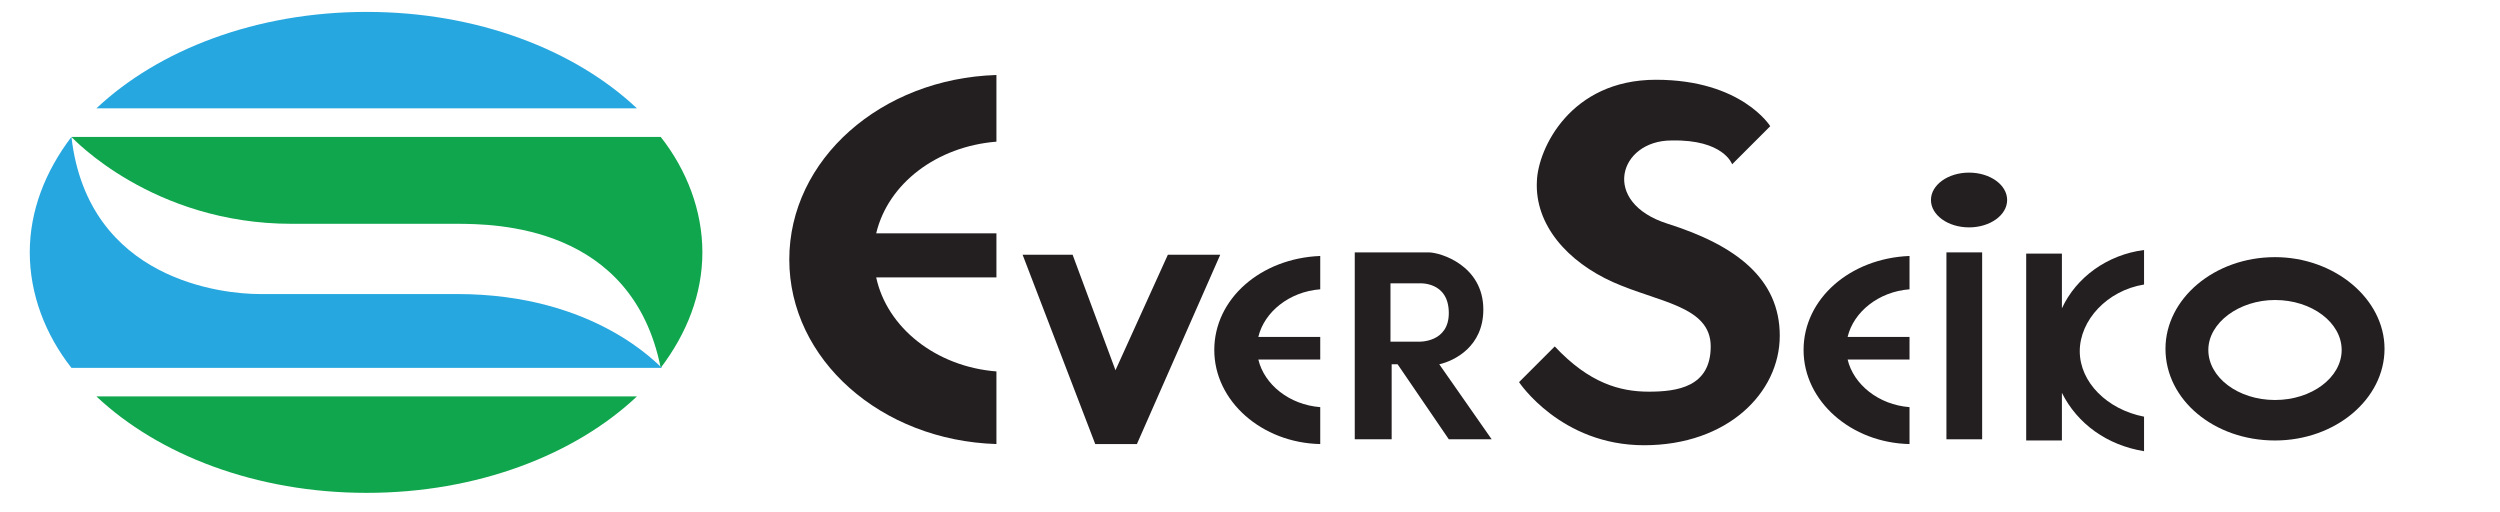
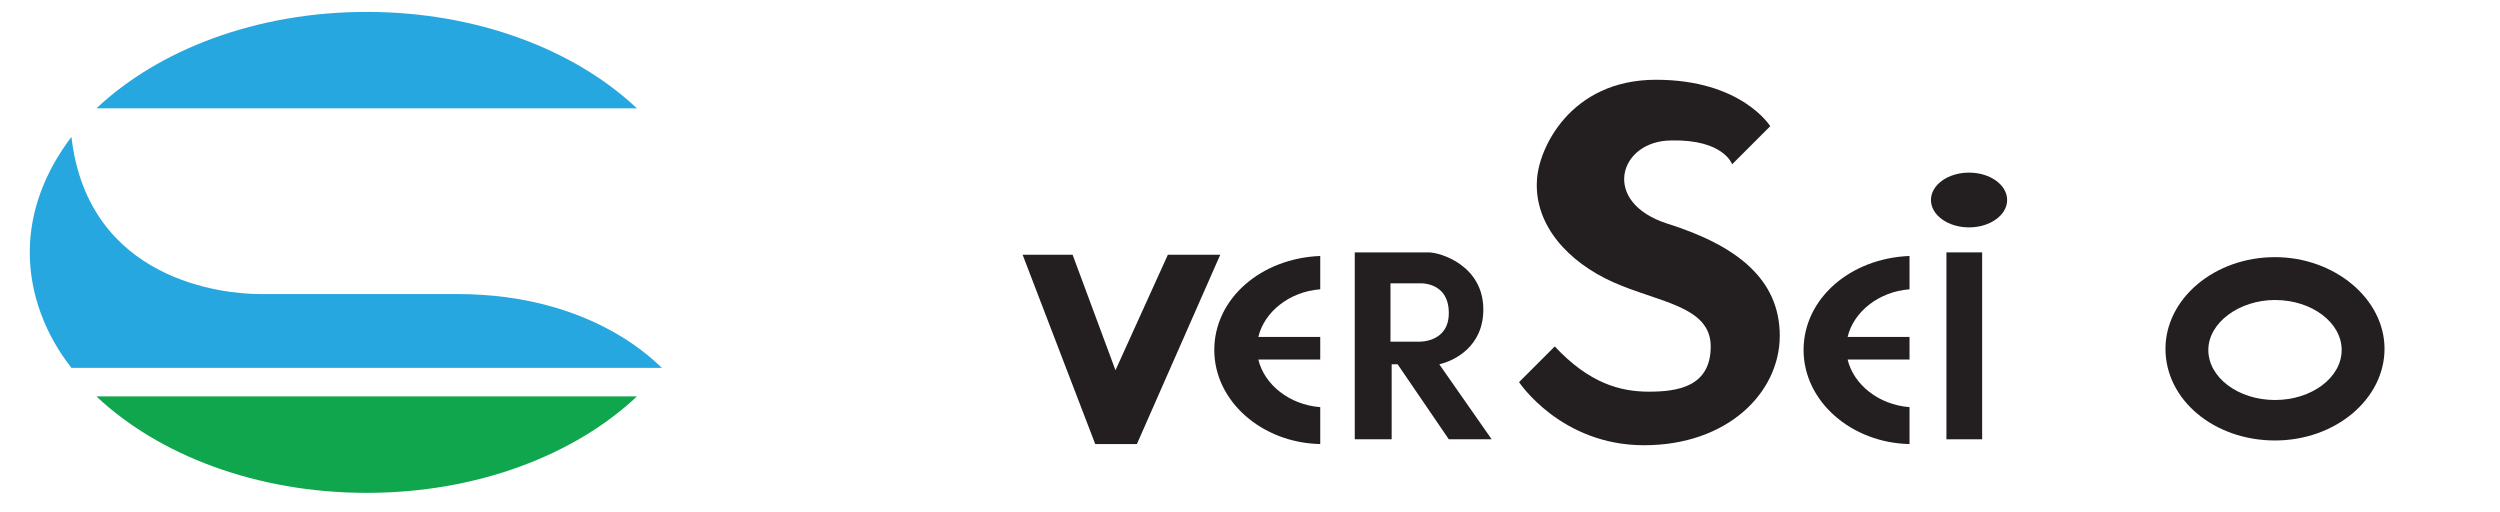
<svg xmlns="http://www.w3.org/2000/svg" version="1.1" id="Layer_1" x="0px" y="0px" viewBox="0 0 210 43" style="enable-background:new 0 0 210 43;" xml:space="preserve">
  <style type="text/css">
	.st0{fill:#26A7DF;}
	.st1{fill:#0FA64D;}
	.st2{fill:#231F20;}
</style>
  <g>
    <path class="st0" d="M53.5,9.1c-5.2-4.9-13.4-8.1-22.7-8.1c-9.3,0-17.5,3.2-22.7,8.1H53.5z" />
    <path class="st1" d="M8.1,33.3c5.2,4.9,13.4,8.1,22.7,8.1s17.5-3.2,22.7-8.1H8.1z" />
-     <path class="st1" d="M24.5,18.8c0,0,10.6,0,13.8,0c3.3,0,14.8,0.1,17.2,12.1c2.2-2.9,3.5-6.2,3.5-9.7c0-3.5-1.3-6.9-3.5-9.7H6   c0,0,0,0,0,0C6.1,11.6,12.8,18.8,24.5,18.8z" />
    <path class="st0" d="M38.4,24.7c0,0-13.6,0-16.6,0c-3,0-14.4-1.1-15.8-13.2c-2.2,2.9-3.5,6.2-3.5,9.7c0,3.5,1.3,6.9,3.5,9.7h49.6   C55.3,30.7,50,24.7,38.4,24.7z" />
  </g>
  <g>
-     <path class="st2" d="M83.7,31.2c-5.1-0.4-9.2-3.7-10.1-7.9h10.1v-3.7H73.6c1-4.2,5.1-7.3,10.1-7.7V6.3c-9.7,0.3-17.4,7.1-17.4,15.5   c0,8.4,7.7,15.2,17.4,15.5V31.2z" />
    <path class="st2" d="M110.9,34.2c-2.6-0.2-4.7-1.9-5.2-4h5.2v-1.9h-5.2c0.5-2.1,2.6-3.8,5.2-4v-2.8c-5,0.2-8.9,3.6-8.9,7.9   c0,4.3,4,7.8,8.9,7.9V34.2z" />
    <path class="st2" d="M160.4,34.2c-2.6-0.2-4.7-1.9-5.2-4h5.2v-1.9h-5.2c0.5-2.1,2.6-3.8,5.2-4v-2.8c-5,0.2-8.9,3.6-8.9,7.9   c0,4.3,4,7.8,8.9,7.9V34.2z" />
    <polygon class="st2" points="85.9,21.4 90.1,21.4 93.7,31.1 98.1,21.4 102.5,21.4 95.5,37.3 92,37.3  " />
    <rect x="163.5" y="21.2" class="st2" width="3" height="15.7" />
    <ellipse class="st2" cx="165.4" cy="16.8" rx="3.2" ry="2.3" />
    <path class="st2" d="M191.1,21.6c-5.1,0-9.2,3.5-9.2,7.7c0,4.3,4.1,7.7,9.2,7.7c5.1,0,9.2-3.5,9.2-7.7   C200.3,25.1,196.1,21.6,191.1,21.6z M191.1,33.6c-3.1,0-5.6-1.9-5.6-4.2s2.6-4.2,5.6-4.2c3.1,0,5.6,1.9,5.6,4.2   S194.2,33.6,191.1,33.6z" />
-     <path class="st2" d="M180.1,23.9v-2.9c-3.1,0.4-5.7,2.3-6.9,4.9v-4.6h-3v15.7h3v-4c1.3,2.6,3.8,4.4,6.9,4.9v-2.9   c-3.1-0.6-5.4-2.9-5.4-5.5S177,24.4,180.1,23.9z" />
    <path class="st2" d="M121.7,36.9h3.6l-4.4-6.3c1.3-0.3,3.7-1.5,3.7-4.6c0-3.7-3.6-4.8-4.6-4.8c-0.8,0-2.3,0-3.2,0h-0.4h-2.6v15.7   h3.1v-6.3c0.1,0,0.3,0,0.5,0L121.7,36.9z M116.8,23.8h2.4c0,0,2.5-0.2,2.5,2.5c0,2.5-2.5,2.4-2.5,2.4h-2.4V23.8z" />
    <path class="st2" d="M145.5,13.8l3.2-3.2c0,0-2.4-3.9-9.6-3.9s-9.9,5.8-10,8.5c-0.2,3.7,2.6,6.8,6.4,8.5c3.8,1.7,8.2,2,8.2,5.4   s-2.8,3.8-5.2,3.8c-2.4,0-5-0.7-7.9-3.8l-3,3c0,0,3.5,5.3,10.5,5.3s11.4-4.4,11.4-9.2s-3.7-7.6-9.4-9.4s-4.1-7,0.3-7   C144.8,11.7,145.5,13.8,145.5,13.8z" />
  </g>
</svg>